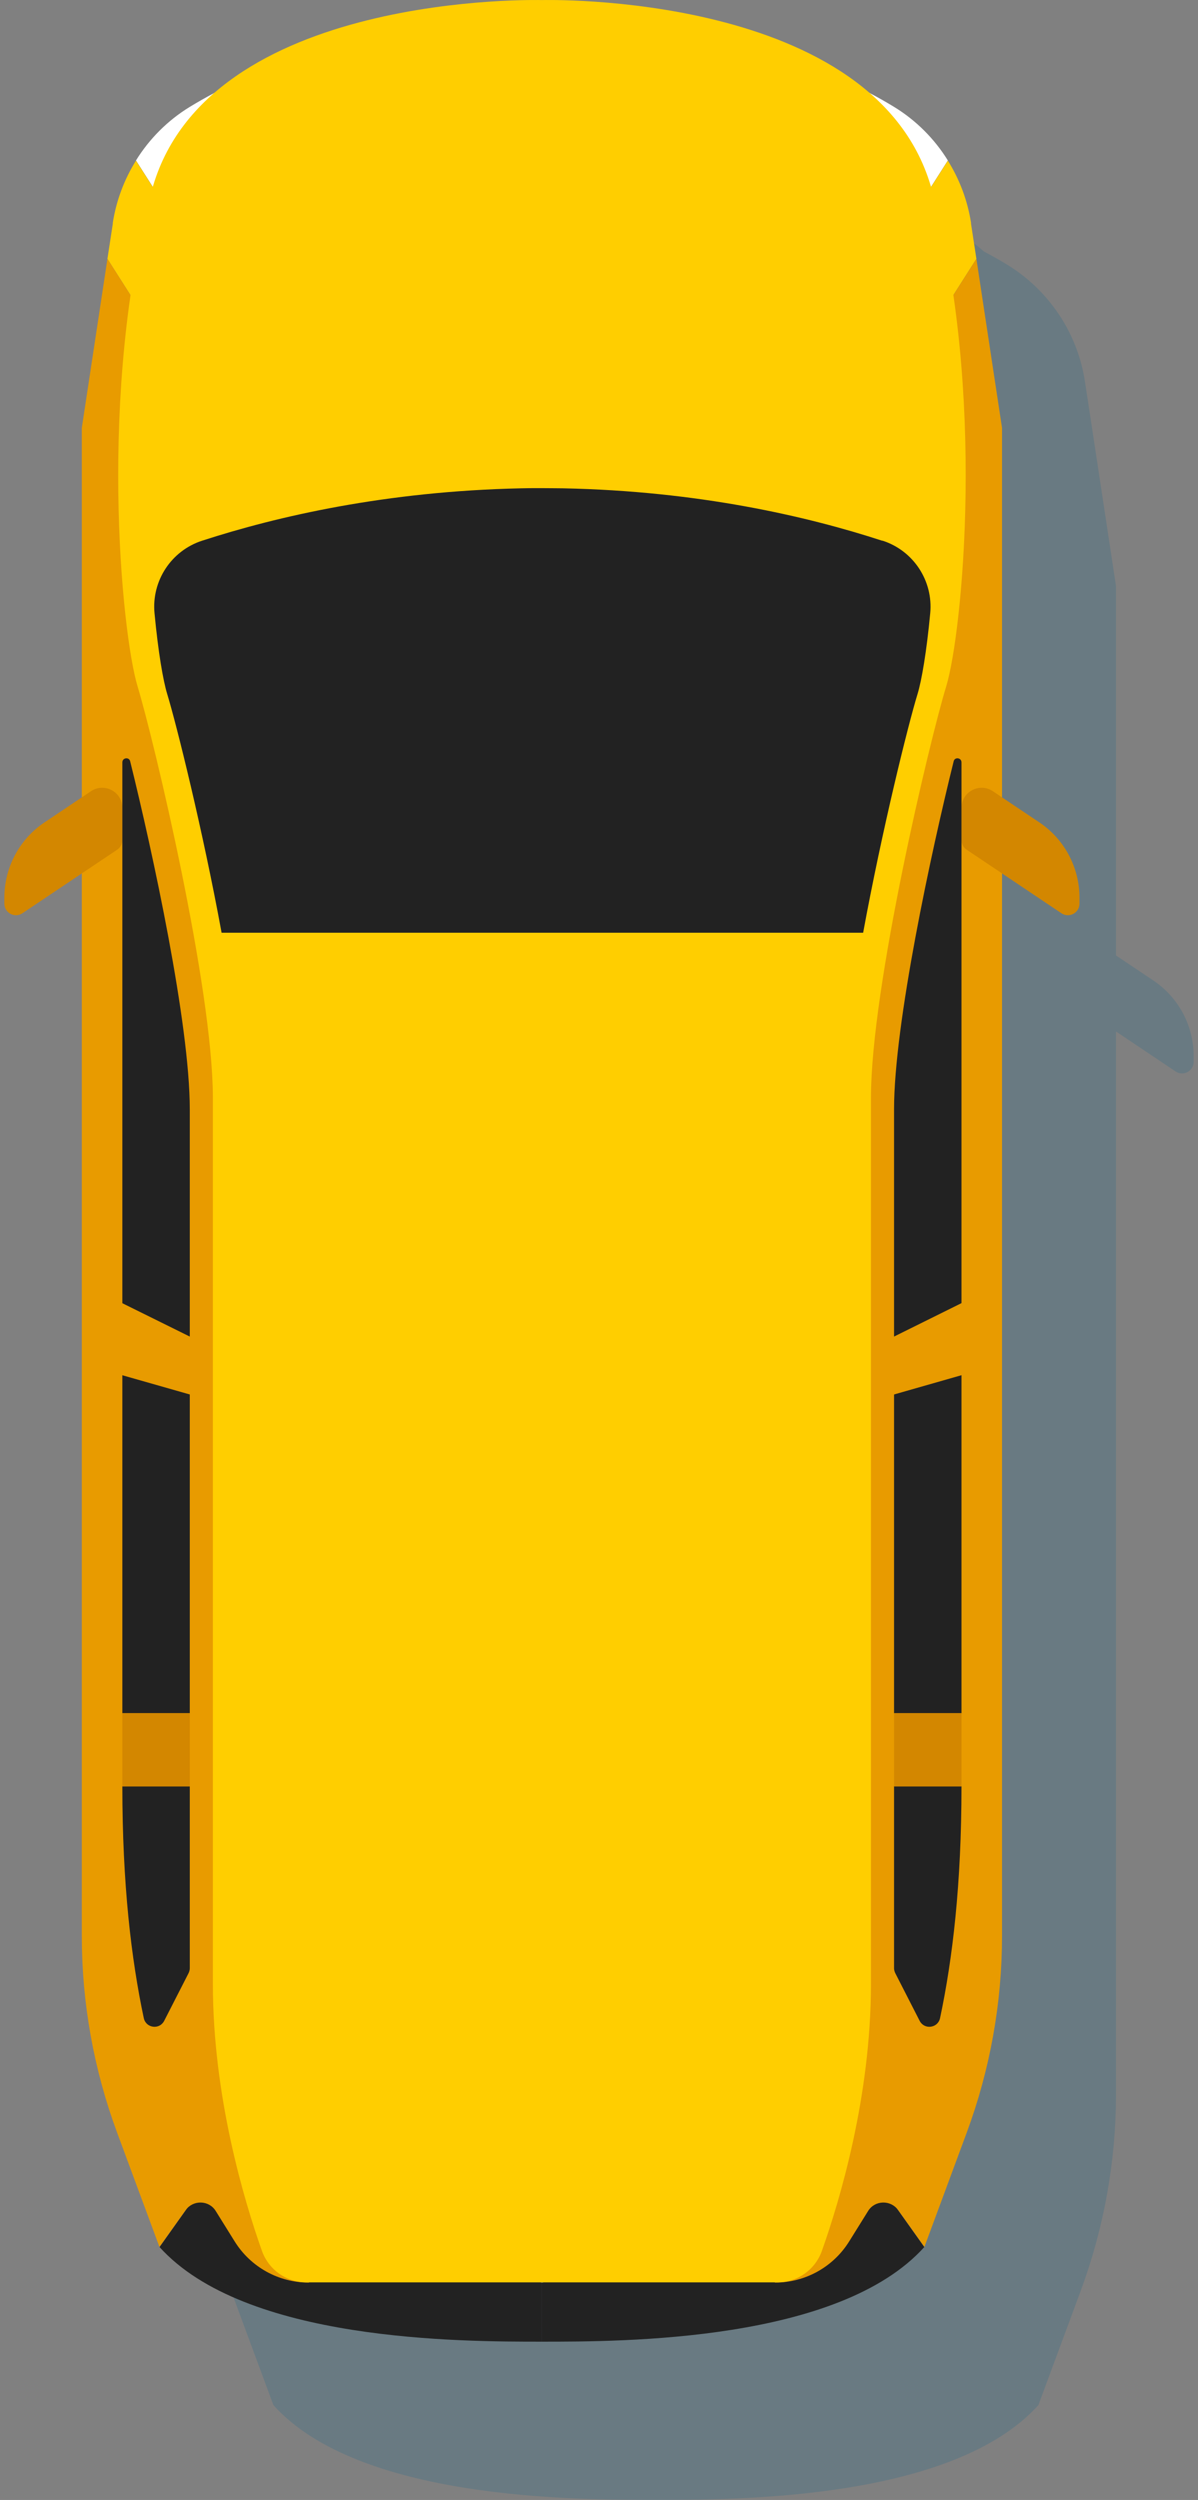
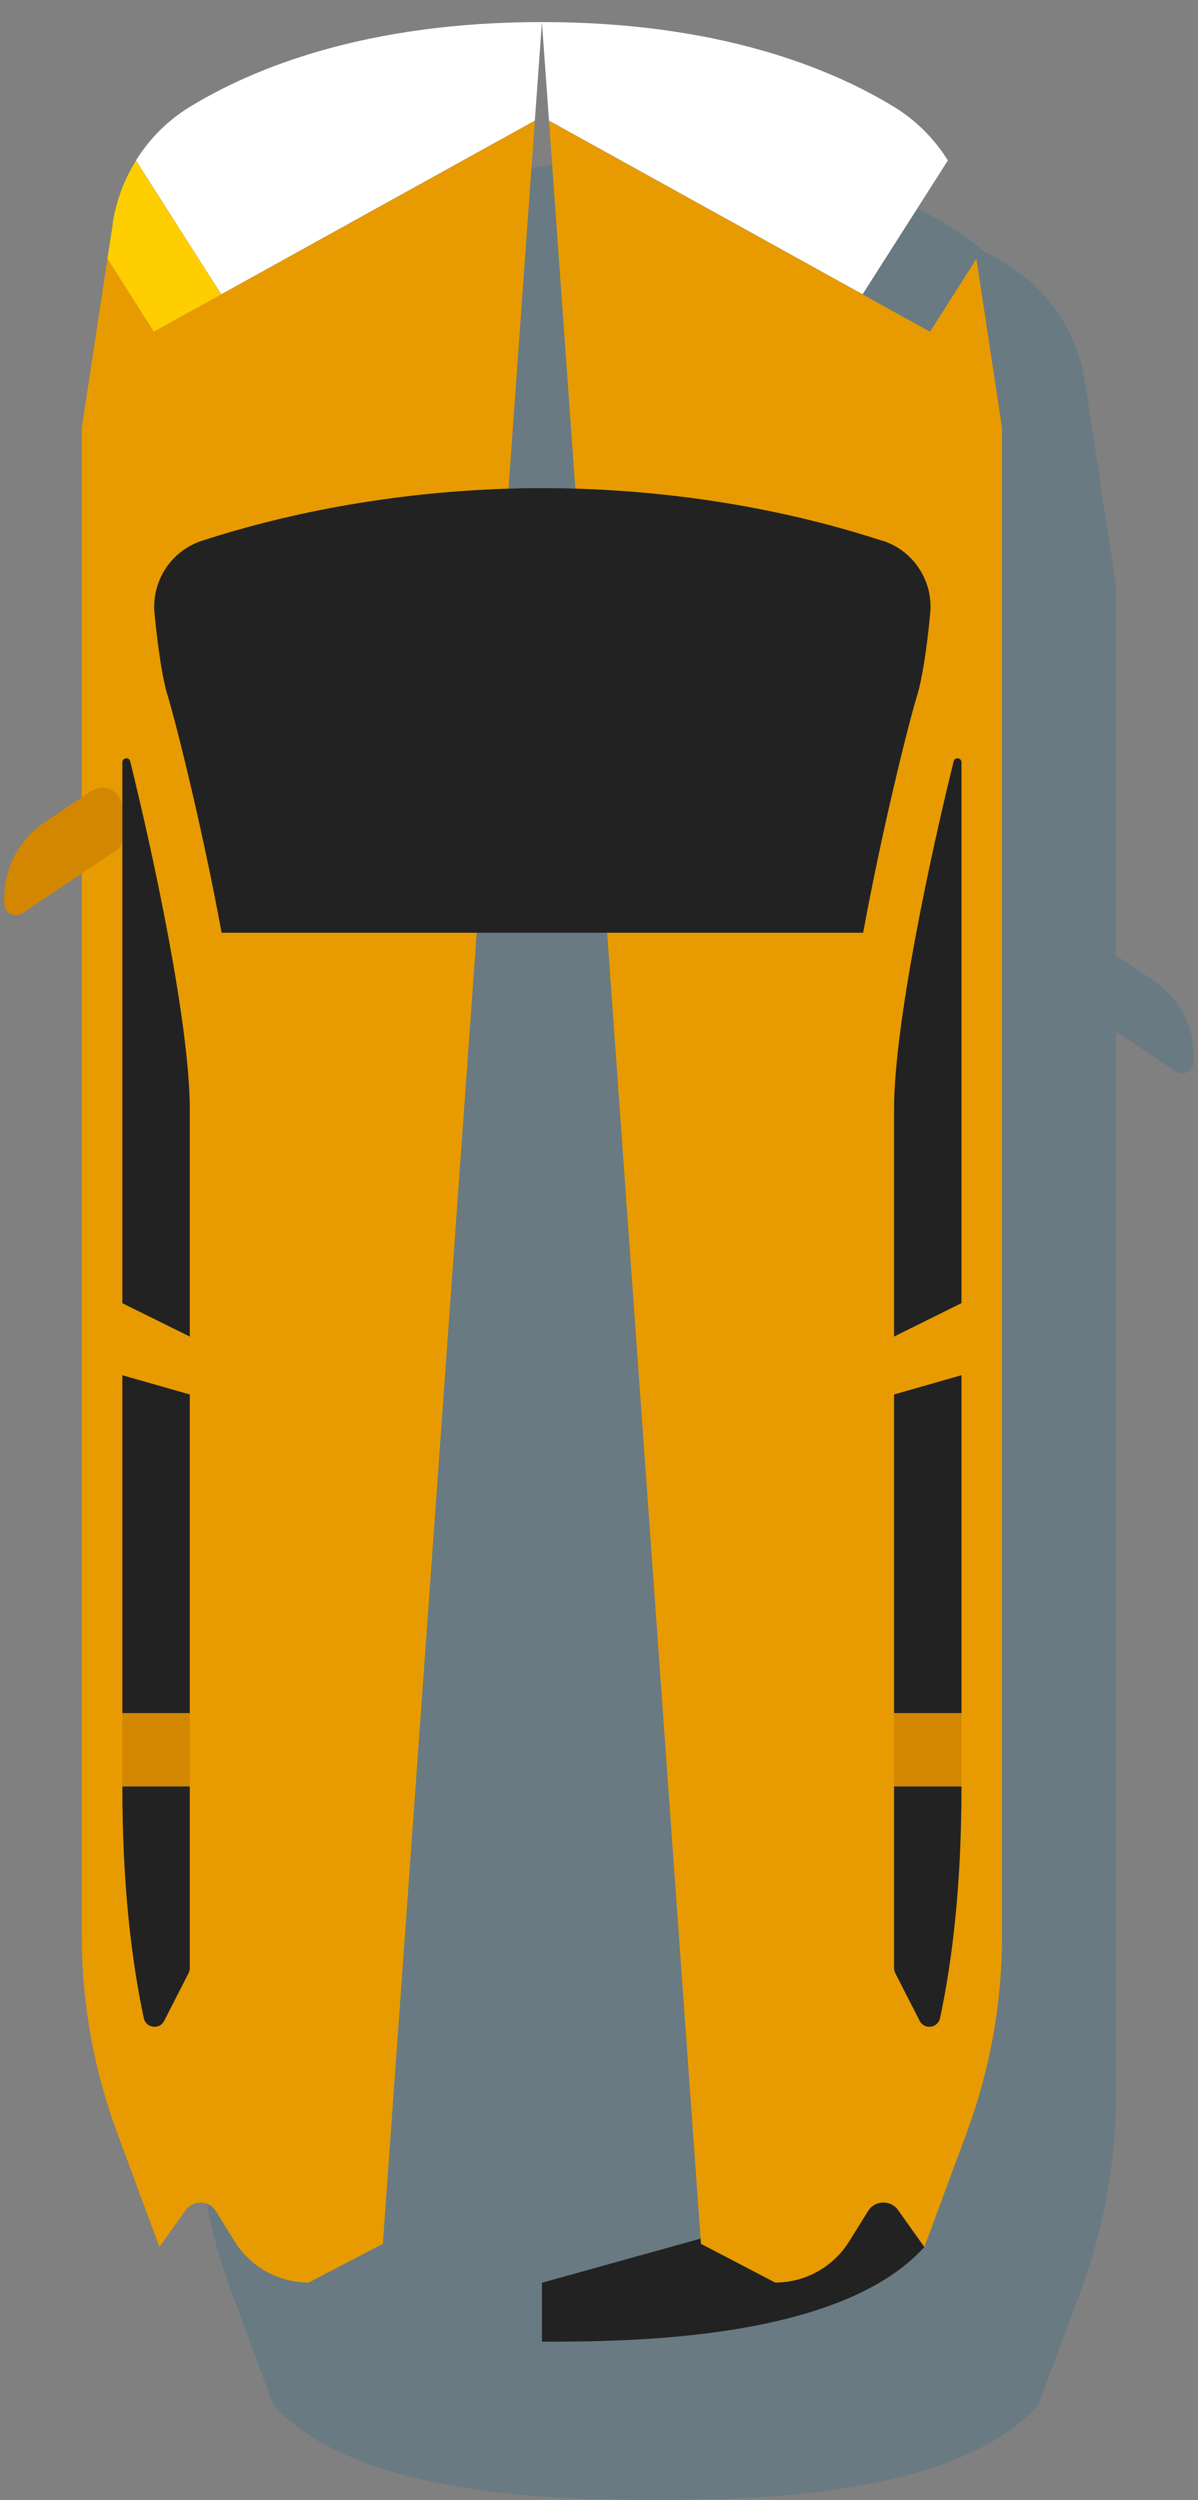
<svg xmlns="http://www.w3.org/2000/svg" width="270" height="563" viewBox="0 0 270 563" fill="none">
  <rect x="0" y="0" width="270" height="563" fill="#808080" stroke="none" />
  <path d="M30.687 241.343L44.125 232.334L44.125 471.613C44.125 486.724 46.83 501.712 52.074 515.881L61.62 541.64C80.835 562.976 129.468 562.976 147.823 562.976C166.178 562.976 214.77 562.976 234.026 541.64L243.573 515.881C248.817 501.712 251.521 486.724 251.521 471.613L251.521 232.293L264.959 241.302C266.68 242.449 269.016 241.22 269.016 239.132V237.78C269.016 230.982 265.615 224.635 259.961 220.827L251.521 215.175V132.003L245.744 93.918L244.515 85.892C243.736 80.814 241.934 76.022 239.271 71.763C236.239 66.931 232.142 62.795 227.184 59.724C225.545 58.7 223.702 57.676 221.776 56.652C196.128 34.293 147.823 35.603 147.823 35.603C147.823 35.603 99.518 34.252 73.871 56.652C71.904 57.676 70.101 58.741 68.462 59.724C63.505 62.754 59.367 66.931 56.376 71.763C53.713 76.022 51.91 80.814 51.132 85.892L49.902 93.918L44.125 132.003L44.125 215.175L35.685 220.827C30.031 224.594 26.631 230.982 26.631 237.78V239.132C26.631 241.22 28.966 242.449 30.687 241.302V241.343Z" fill="#12688E" fill-opacity="0.2" />
-   <path d="M35.933 506.012C55.148 527.348 103.781 527.348 122.136 527.348V514.079L45.397 492.744L35.974 506.012H35.933Z" fill="#222222" />
  <path d="M122.136 4.971C82.394 4.971 57.074 15.332 42.734 24.096C37.776 27.126 33.638 31.303 30.647 36.135L49.863 66.275L120.538 27.167L122.136 4.971Z" fill="white" />
  <path d="M25.444 50.263L24.214 58.289L34.662 74.711L49.862 66.316L30.647 36.176C27.984 40.435 26.181 45.226 25.403 50.304L25.444 50.263Z" fill="#FFCE00" />
  <path d="M24.215 58.29L18.438 96.375L18.438 435.985C18.438 451.096 21.142 466.084 26.387 480.253L35.933 506.012L41.833 497.739C43.512 495.364 47.118 495.446 48.634 497.944L52.895 504.783C56.5 510.557 62.81 514.038 69.57 514.038L86.286 505.315L120.538 27.208L34.663 74.711L24.215 58.29Z" fill="#E89B00" />
  <path d="M5.04 205.674L26.427 191.341C27.165 190.849 27.574 190.03 27.574 189.17V181.963C27.574 178.318 23.518 176.148 20.486 178.195L10.039 185.198C4.385 188.966 0.984 195.354 0.984 202.152V203.503C0.984 205.592 3.319 206.821 5.04 205.674Z" fill="#D38700" />
  <path d="M42.774 249.82C42.774 230.573 34.416 191.914 29.336 171.439C29.09 170.415 27.574 170.62 27.574 171.684L27.574 385.819H42.774L42.774 249.861V249.82Z" fill="#222222" />
  <path d="M36.998 455.109L42.488 444.38C42.651 444.053 42.774 443.643 42.774 443.274L42.774 402.282H27.574C27.574 424.314 29.582 441.186 32.409 454.495C32.9 456.748 35.932 457.157 36.998 455.109Z" fill="#222222" />
  <path d="M27.574 385.779V401.873C27.574 401.873 27.574 402.159 27.574 402.323H42.774V385.82H27.574V385.779Z" fill="#D38700" />
  <path d="M26.222 309.323L44.618 314.564V301.91L26.222 292.819L26.222 309.323Z" fill="#E89B00" />
  <path d="M208.339 506.012C189.123 527.348 140.491 527.348 122.136 527.348V514.079L198.875 492.744L208.298 506.012H208.339Z" fill="#222222" />
  <path d="M122.135 4.971C161.877 4.971 187.197 15.332 201.537 24.096C206.494 27.126 210.632 31.303 213.623 36.135L194.408 66.275L123.733 27.167L122.135 4.971Z" fill="white" />
-   <path d="M218.827 50.263L220.056 58.289L209.608 74.711L194.408 66.316L213.623 36.176C216.286 40.435 218.089 45.226 218.868 50.304L218.827 50.263Z" fill="#FFCE00" />
  <path d="M220.056 58.29L225.833 96.375L225.833 435.985C225.833 451.096 223.129 466.084 217.885 480.253L208.338 506.012L202.438 497.739C200.759 495.364 197.153 495.446 195.637 497.944L191.376 504.783C187.771 510.557 181.461 514.038 174.701 514.038L157.985 505.315L123.733 27.208L209.608 74.711L220.056 58.29Z" fill="#E89B00" />
-   <path d="M210.059 42.892C197.891 -2.114 122.135 0.016 122.135 0.016C122.135 0.016 46.38 -2.114 34.212 42.892C22.043 87.898 27.328 142.404 31.016 154.607C34.703 166.77 47.978 222.382 47.978 247.24L47.978 446.796C47.978 472.145 55.025 495.61 59.04 506.912C60.556 511.171 64.571 513.997 69.078 513.997H175.193C179.7 513.997 183.715 511.171 185.231 506.912C189.246 495.61 196.293 472.145 196.293 446.796L196.293 247.199C196.293 222.3 209.527 166.729 213.255 154.567C216.942 142.404 222.269 87.857 210.059 42.851V42.892Z" fill="#FFCE00" />
  <path d="M198.792 121.764C181.83 116.236 157.329 110.585 126.97 109.97C125.7 109.97 124.389 109.929 122.176 109.929C119.964 109.929 118.612 109.929 117.383 109.97C86.982 110.626 62.481 116.277 45.56 121.764C38.595 124.017 34.129 130.815 34.826 138.104C35.645 146.786 36.752 153.256 37.694 156.327C39.824 163.33 45.683 186.877 49.944 210.056L194.531 210.056C198.792 186.877 204.651 163.289 206.781 156.327C207.724 153.256 208.83 146.786 209.649 138.104C210.346 130.815 205.88 124.017 198.915 121.764H198.792Z" fill="#222222" />
-   <path d="M239.231 205.674L217.844 191.341C217.107 190.849 216.697 190.03 216.697 189.17V181.963C216.697 178.318 220.753 176.148 223.785 178.195L234.233 185.198C239.887 188.966 243.287 195.354 243.287 202.152V203.503C243.287 205.592 240.952 206.821 239.231 205.674Z" fill="#D38700" />
  <path d="M201.497 249.82C201.497 230.573 209.855 191.914 214.935 171.439C215.181 170.415 216.697 170.62 216.697 171.684L216.697 385.819H201.497L201.497 249.861V249.82Z" fill="#222222" />
  <path d="M207.274 455.109L201.784 444.38C201.62 444.053 201.497 443.643 201.497 443.274V402.282H216.697C216.697 424.314 214.69 441.186 211.863 454.495C211.371 456.748 208.339 457.157 207.274 455.109Z" fill="#222222" />
  <path d="M216.697 385.779V401.873C216.697 401.873 216.697 402.159 216.697 402.323H201.497V385.82H216.697V385.779Z" fill="#D38700" />
  <path d="M218.008 309.323L199.653 314.564V301.91L218.008 292.819V309.323Z" fill="#E89B00" />
</svg>